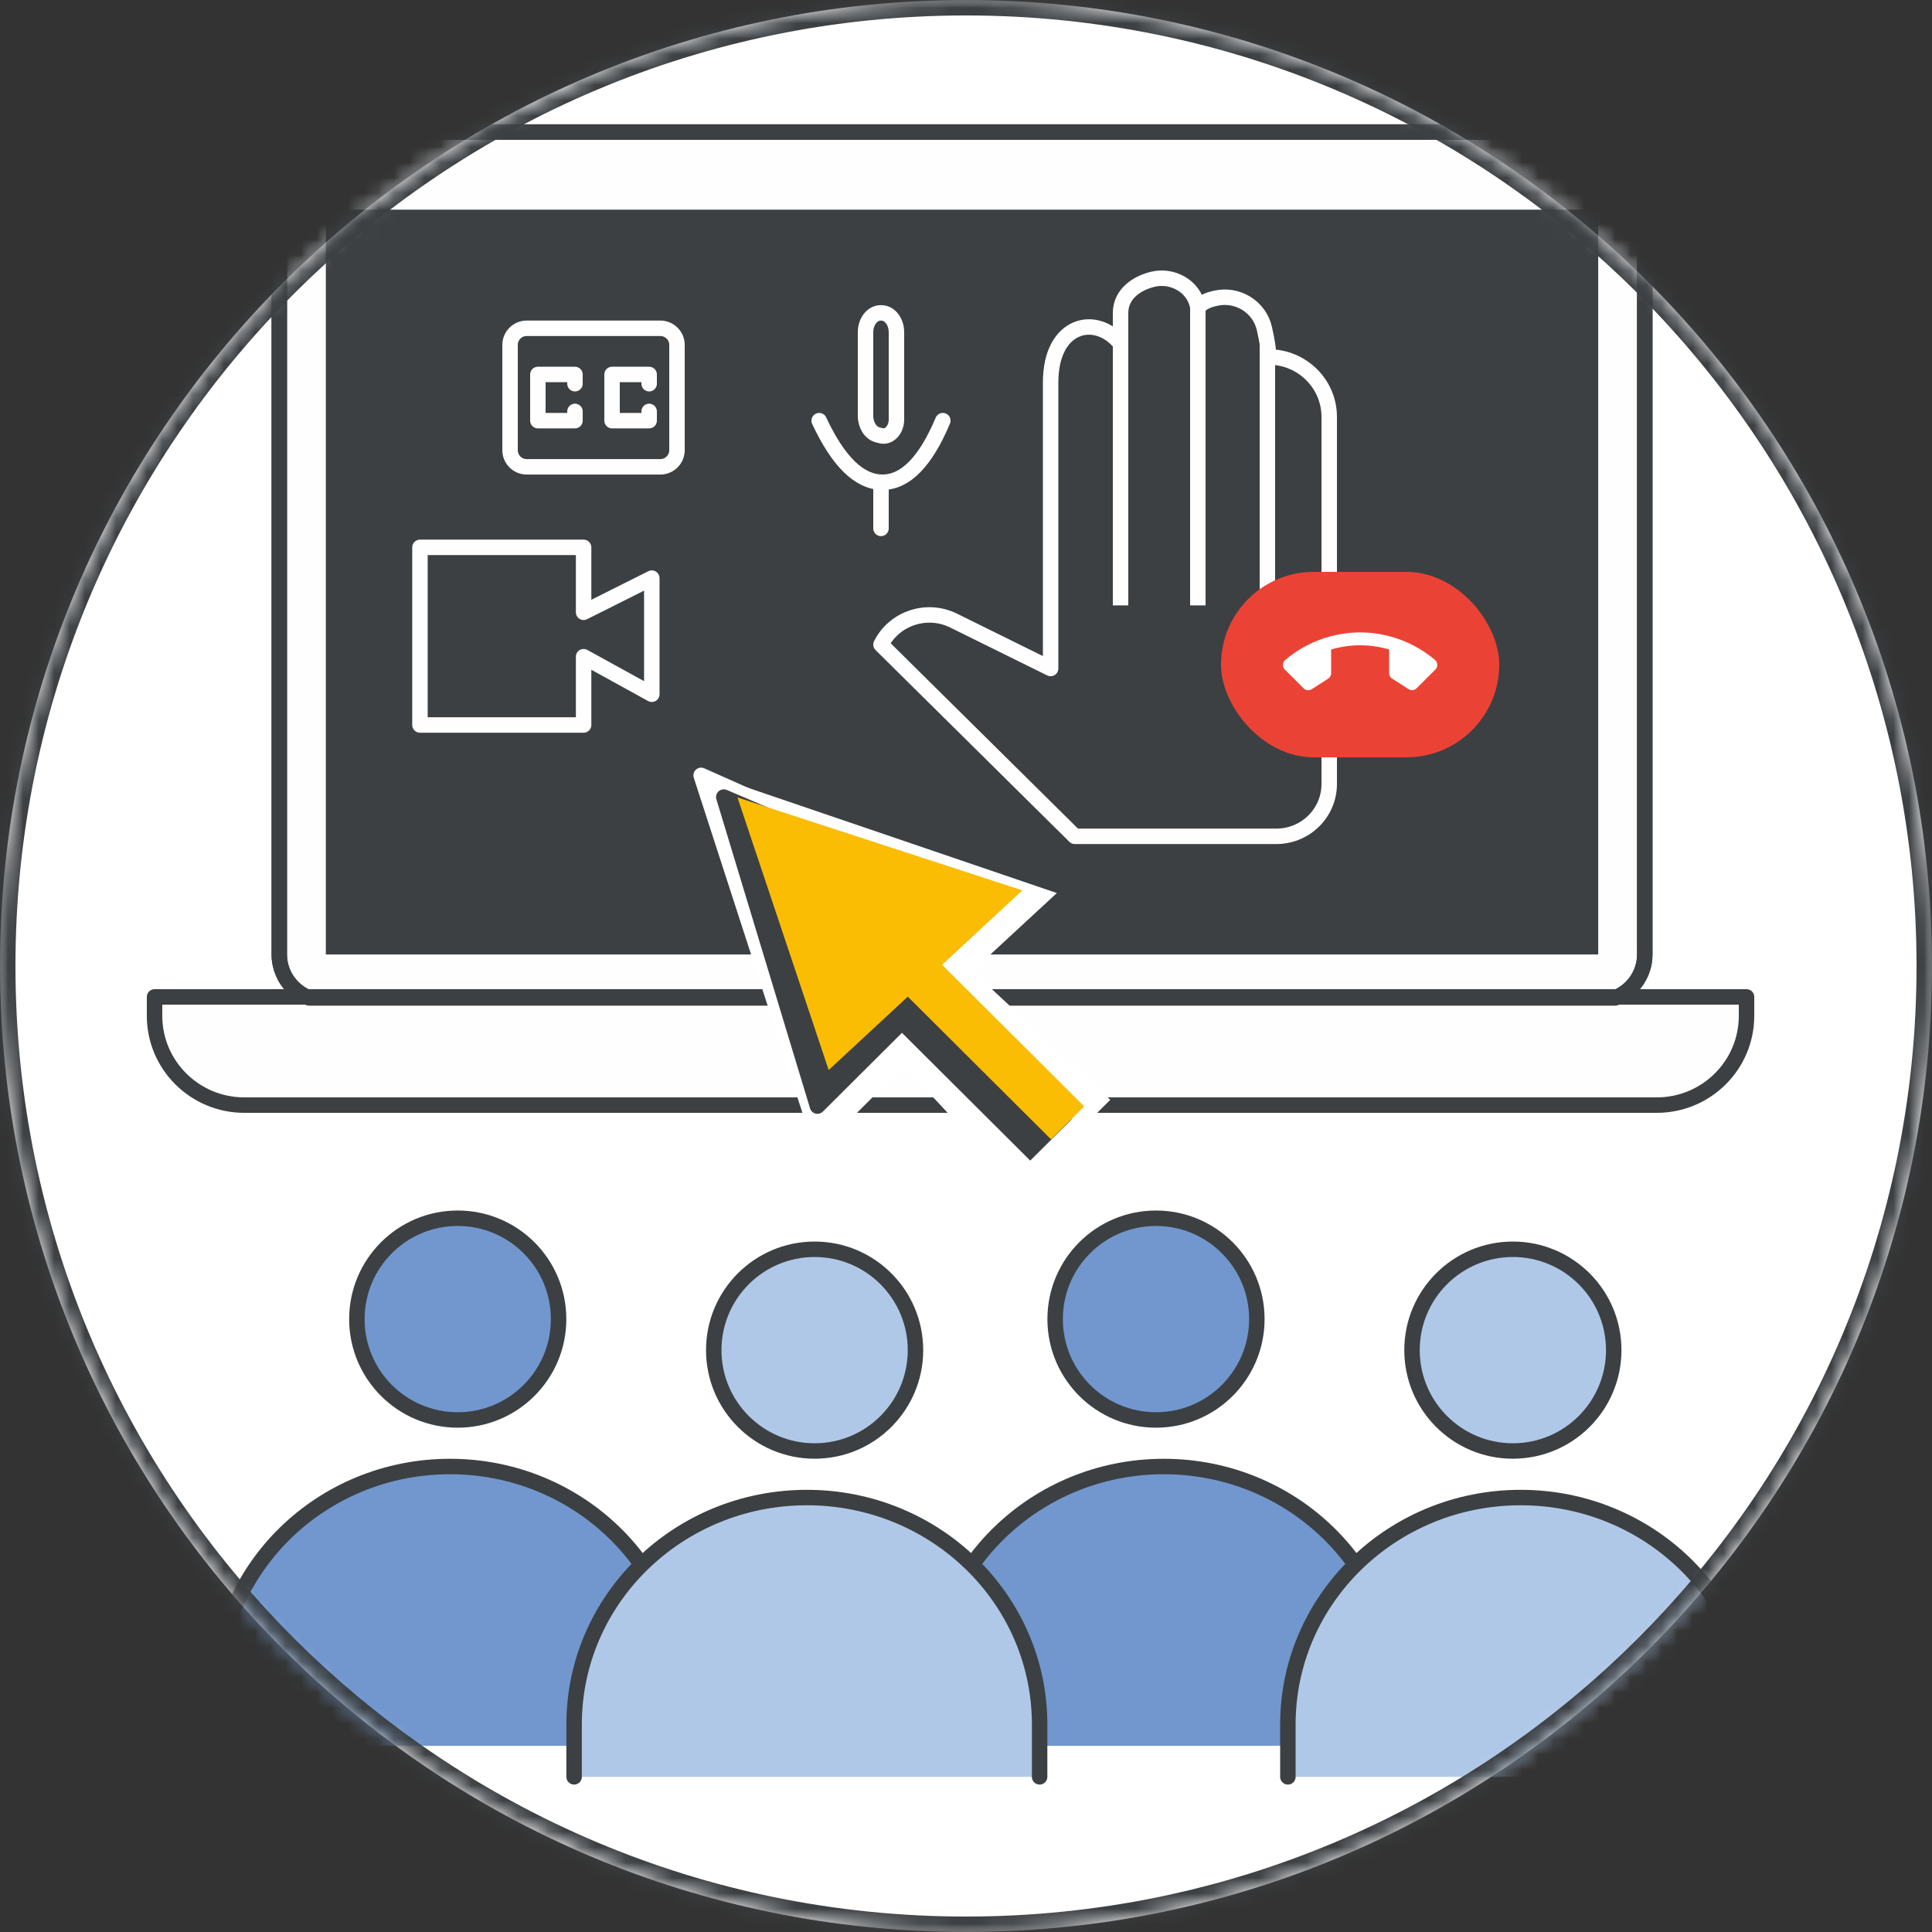
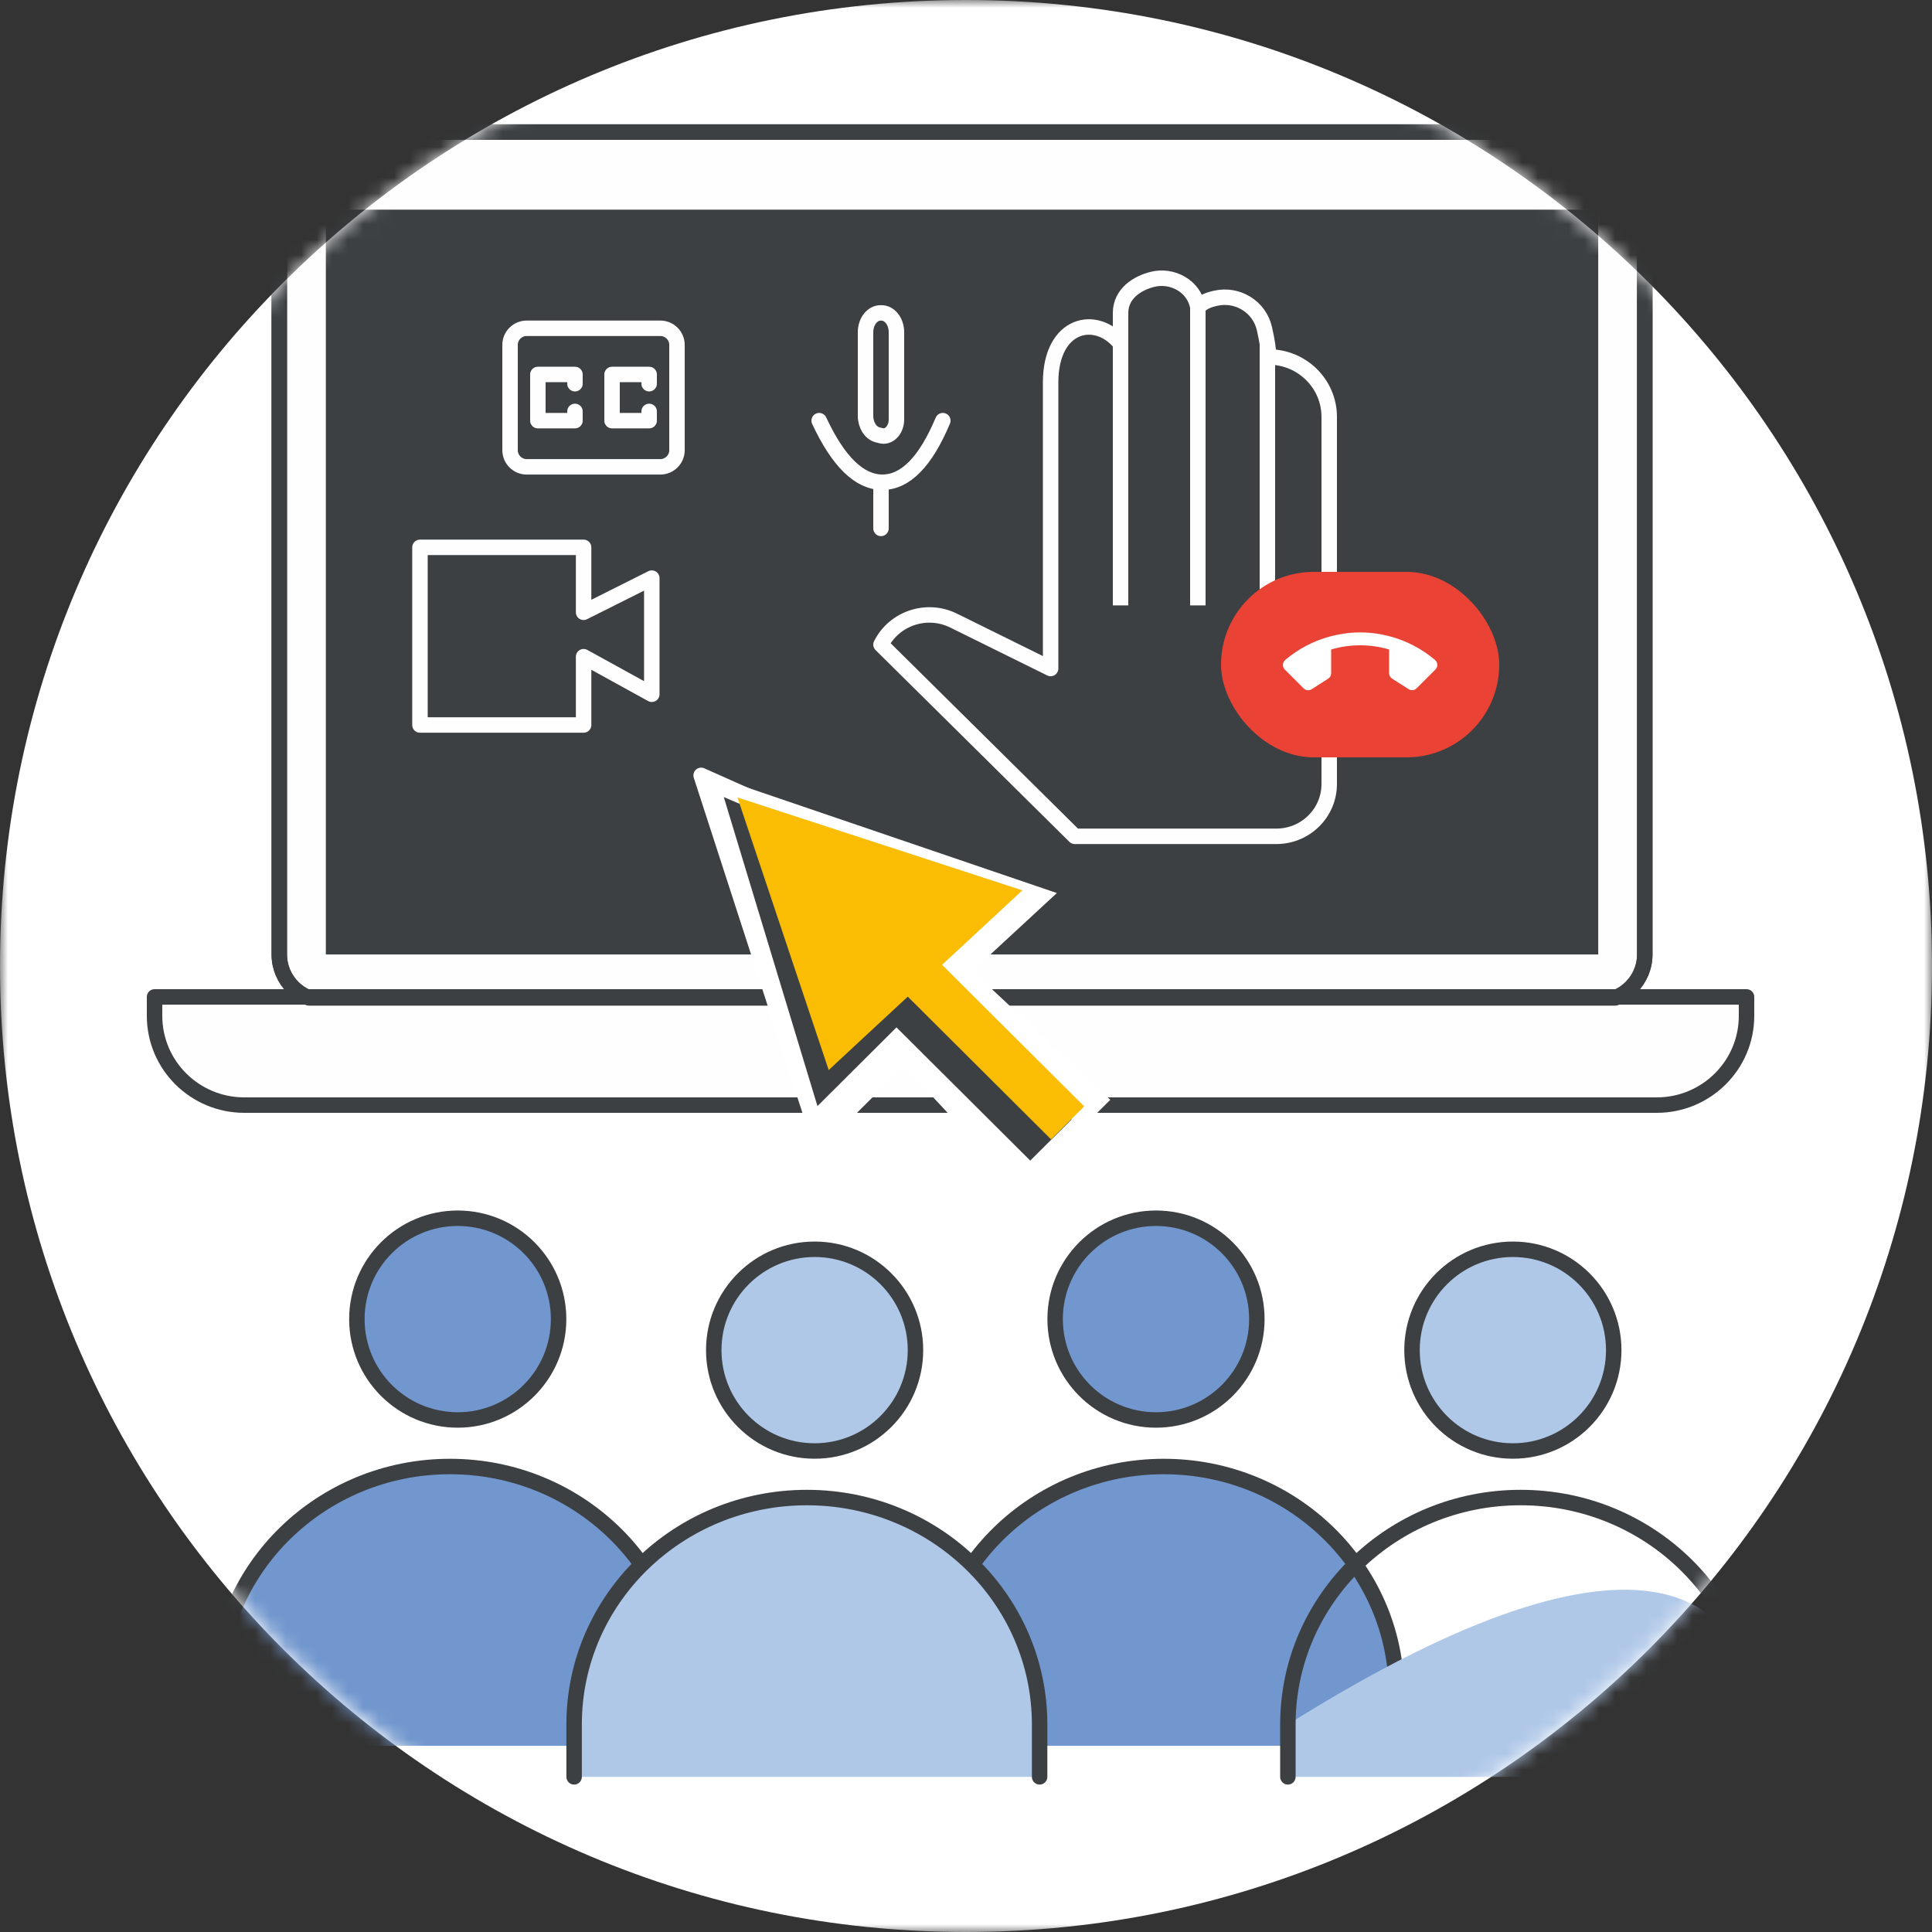
<svg xmlns="http://www.w3.org/2000/svg" width="125" height="125" viewBox="0 0 125 125" fill="none">
  <rect x="0" y="0" width="125" height="125" fill="#333333" stroke="none" />
  <g id="train-your-employees" clip-path="url(#clip0_2_10860)">
    <g id="Group 3">
      <mask id="mask0_2_10860" style="mask-type:luminance" maskUnits="userSpaceOnUse" x="0" y="0" width="125" height="125">
        <path id="Clip 2" fill-rule="evenodd" clip-rule="evenodd" d="M0 0H125V125H0V0Z" fill="white" />
      </mask>
      <g mask="url(#mask0_2_10860)">
        <path id="background" fill-rule="evenodd" clip-rule="evenodd" d="M62.5 125C97.018 125 125 97.018 125 62.5C125 27.982 97.018 0 62.5 0C27.982 0 -0 27.982 -0 62.5C-0 97.018 27.982 125 62.5 125Z" fill="white" />
      </g>
    </g>
    <g id="Group 29">
      <mask id="mask1_2_10860" style="mask-type:luminance" maskUnits="userSpaceOnUse" x="0" y="0" width="125" height="125">
        <path id="Clip 5" fill-rule="evenodd" clip-rule="evenodd" d="M62.501 0C27.983 0 0 27.983 0 62.499C0 97.017 27.983 125 62.501 125C97.017 125 125 97.017 125 62.499C125 27.983 97.017 0 62.501 0Z" fill="white" />
      </mask>
      <g mask="url(#mask1_2_10860)">
        <path id="Fill 4" fill-rule="evenodd" clip-rule="evenodd" d="M18.071 64.765H106.416V8.545H18.071V64.765Z" fill="#FEFEFE" />
        <path id="Fill 6" fill-rule="evenodd" clip-rule="evenodd" d="M21.082 61.754H103.405V13.565H21.082V61.754Z" fill="#3C4043" />
        <path id="Stroke 7" fill-rule="evenodd" clip-rule="evenodd" d="M21.082 64.765H103.404C105.068 64.765 106.416 63.417 106.416 61.753V11.557C106.416 9.893 105.068 8.545 103.404 8.545H21.082C19.419 8.545 18.07 9.893 18.07 11.557V61.753C18.07 63.417 19.419 64.765 21.082 64.765Z" stroke="#3C4043" stroke-linejoin="round" />
        <path id="Stroke 8" fill-rule="evenodd" clip-rule="evenodd" d="M21.082 64.765H103.404C105.068 64.765 106.416 63.417 106.416 61.753V11.557C106.416 9.893 105.068 8.545 103.404 8.545H21.082C19.419 8.545 18.07 9.893 18.07 11.557V61.753C18.07 63.417 19.419 64.765 21.082 64.765Z" stroke="#3C4043" stroke-linejoin="round" />
        <path id="Fill 9" fill-rule="evenodd" clip-rule="evenodd" d="M81.318 85.346C81.318 88.95 78.396 91.871 74.792 91.871C71.188 91.871 68.267 88.95 68.267 85.346C68.267 81.742 71.188 78.82 74.792 78.82C78.396 78.82 81.318 81.742 81.318 85.346Z" fill="#7197CE" />
        <path id="Stroke 10" fill-rule="evenodd" clip-rule="evenodd" d="M81.318 85.346C81.318 88.95 78.396 91.871 74.792 91.871C71.188 91.871 68.267 88.95 68.267 85.346C68.267 81.742 71.188 78.82 74.792 78.82C78.396 78.82 81.318 81.742 81.318 85.346Z" stroke="#3C4043" stroke-linecap="round" stroke-linejoin="round" />
        <g id="Group 13">
          <path id="Fill 11" fill-rule="evenodd" clip-rule="evenodd" d="M60.235 112.954V109.564C60.235 101.457 66.978 94.883 75.295 94.883C83.611 94.883 90.353 101.457 90.353 109.564V112.954" fill="#7197CE" />
          <path id="Stroke 12" d="M60.235 112.954V109.564C60.235 101.457 66.978 94.883 75.295 94.883C83.611 94.883 90.353 101.457 90.353 109.564V112.954" stroke="#3C4043" stroke-linecap="round" stroke-linejoin="round" />
        </g>
        <path id="Fill 14" fill-rule="evenodd" clip-rule="evenodd" d="M36.141 85.346C36.141 88.95 33.219 91.871 29.615 91.871C26.011 91.871 23.09 88.95 23.09 85.346C23.09 81.742 26.011 78.82 29.615 78.82C33.219 78.82 36.141 81.742 36.141 85.346Z" fill="#7197CE" />
        <path id="Stroke 15" fill-rule="evenodd" clip-rule="evenodd" d="M36.141 85.346C36.141 88.95 33.219 91.871 29.615 91.871C26.011 91.871 23.09 88.95 23.09 85.346C23.09 81.742 26.011 78.82 29.615 78.82C33.219 78.82 36.141 81.742 36.141 85.346Z" stroke="#3C4043" stroke-linecap="round" stroke-linejoin="round" />
        <g id="Group 18">
          <path id="Fill 16" fill-rule="evenodd" clip-rule="evenodd" d="M14.055 112.954V109.564C14.055 101.457 20.797 94.883 29.114 94.883C37.43 94.883 44.172 101.457 44.172 109.564V112.954" fill="#7197CE" />
          <path id="Stroke 17" d="M14.055 112.954V109.564C14.055 101.457 20.797 94.883 29.114 94.883C37.43 94.883 44.172 101.457 44.172 109.564V112.954" stroke="#3C4043" stroke-linecap="round" stroke-linejoin="round" />
        </g>
        <path id="Fill 19" fill-rule="evenodd" clip-rule="evenodd" d="M59.231 87.353C59.231 90.958 56.31 93.879 52.706 93.879C49.102 93.879 46.18 90.958 46.18 87.353C46.18 83.749 49.102 80.828 52.706 80.828C56.31 80.828 59.231 83.749 59.231 87.353Z" fill="#B0C8E8" />
        <path id="Stroke 20" fill-rule="evenodd" clip-rule="evenodd" d="M59.231 87.353C59.231 90.958 56.31 93.879 52.706 93.879C49.102 93.879 46.18 90.958 46.18 87.353C46.18 83.749 49.102 80.828 52.706 80.828C56.31 80.828 59.231 83.749 59.231 87.353Z" stroke="#3C4043" stroke-linecap="round" stroke-linejoin="round" />
        <g id="Group 23">
          <path id="Fill 21" fill-rule="evenodd" clip-rule="evenodd" d="M37.145 114.962V111.572C37.145 103.465 43.887 96.891 52.205 96.891C60.52 96.891 67.263 103.465 67.263 111.572V114.962" fill="#B0C8E8" />
          <path id="Stroke 22" d="M37.145 114.962V111.572C37.145 103.465 43.887 96.891 52.205 96.891C60.52 96.891 67.263 103.465 67.263 111.572V114.962" stroke="#3C4043" stroke-linecap="round" stroke-linejoin="round" />
        </g>
        <path id="Fill 24" fill-rule="evenodd" clip-rule="evenodd" d="M104.408 87.353C104.408 90.958 101.487 93.879 97.882 93.879C94.278 93.879 91.357 90.958 91.357 87.353C91.357 83.749 94.278 80.828 97.882 80.828C101.487 80.828 104.408 83.749 104.408 87.353Z" fill="#B0C8E8" />
        <path id="Stroke 25" fill-rule="evenodd" clip-rule="evenodd" d="M104.408 87.353C104.408 90.958 101.487 93.879 97.882 93.879C94.278 93.879 91.357 90.958 91.357 87.353C91.357 83.749 94.278 80.828 97.882 80.828C101.487 80.828 104.408 83.749 104.408 87.353Z" stroke="#3C4043" stroke-linecap="round" stroke-linejoin="round" />
        <g id="Group 28">
-           <path id="Fill 26" fill-rule="evenodd" clip-rule="evenodd" d="M83.326 114.962V111.572C83.326 103.465 90.068 96.891 98.385 96.891C106.701 96.891 113.443 103.465 113.443 111.572V114.962" fill="#B0C8E8" />
+           <path id="Fill 26" fill-rule="evenodd" clip-rule="evenodd" d="M83.326 114.962V111.572C106.701 96.891 113.443 103.465 113.443 111.572V114.962" fill="#B0C8E8" />
          <path id="Stroke 27" d="M83.326 114.962V111.572C83.326 103.465 90.068 96.891 98.385 96.891C106.701 96.891 113.443 103.465 113.443 111.572V114.962" stroke="#3C4043" stroke-linecap="round" stroke-linejoin="round" />
        </g>
      </g>
    </g>
    <g id="Group 78">
      <path id="Fill 30" fill-rule="evenodd" clip-rule="evenodd" d="M107.192 72.038H15.808C12.6 72.038 10 69.463 10 66.287V65.066H113V66.287C113 69.463 110.399 72.038 107.192 72.038Z" fill="#FEFEFE" />
      <path id="Stroke 32" fill-rule="evenodd" clip-rule="evenodd" d="M107.192 71.5H15.808C12.6 71.5 10 68.914 10 65.726V64.5H113V65.726C113 68.914 110.399 71.5 107.192 71.5Z" stroke="#3C4043" stroke-linecap="round" stroke-linejoin="round" />
      <path id="Stroke 34" fill-rule="evenodd" clip-rule="evenodd" d="M57 41.703L69.54 54.11H82.578C84.469 54.11 86 52.595 86 50.724V26.973C86 24.83 84.242 23.096 82.081 23.096C82.081 22.662 81.987 22.049 81.805 21.254C81.485 19.852 80.072 18.975 78.654 19.297C78.171 19.403 77.85 19.53 77.5 19.875C77.251 18.485 75.816 17.76 74.575 18.072C73.63 18.3 72.5 18.97 72.5 20.251V22.236C70.961 20.295 67.975 20.873 67.975 24.748V43.252L61.702 40.154C59.969 39.297 57.867 39.989 57 41.703Z" stroke="#FEFEFE" stroke-linejoin="round" />
      <path id="Stroke 36" d="M72.5 39.169V22.236" stroke="#FEFEFE" />
      <path id="Stroke 38" d="M77.5 39.169V19.248" stroke="#FEFEFE" />
      <path id="Stroke 40" d="M82 38.172V22.236" stroke="#FEFEFE" />
      <path id="Stroke 46" fill-rule="evenodd" clip-rule="evenodd" d="M34.08 21.24H42.72C43.316 21.24 43.801 21.721 43.801 22.314V29.129C43.801 29.723 43.316 30.204 42.72 30.204H34.08C33.483 30.204 33.001 29.723 33.001 29.129V22.314C33.001 21.721 33.483 21.24 34.08 21.24Z" stroke="#FEFEFE" />
      <path id="Stroke 48" d="M37.2 24.826V24.228H34.8V27.216H37.2V26.618" stroke="#FEFEFE" stroke-linecap="round" stroke-linejoin="round" />
      <path id="Stroke 50" d="M42 24.826V24.228H39.6V27.216H42V26.618" stroke="#FEFEFE" stroke-linecap="round" stroke-linejoin="round" />
      <g id="mic">
        <path id="Stroke 52" d="M57 31.2V34.188" stroke="#FEFEFE" stroke-linecap="round" stroke-linejoin="round" />
        <path id="Stroke 54" d="M53 27.216C54.24 29.872 55.605 31.2 57.093 31.2C58.581 31.2 59.883 29.872 61 27.216" stroke="#FEFEFE" stroke-linecap="round" stroke-linejoin="round" />
        <path id="Stroke 56" fill-rule="evenodd" clip-rule="evenodd" d="M56.976 20.244H57.026C57.565 20.244 58 20.803 58 21.494V27.138C58 27.731 57.626 28.212 57.165 28.212C57.11 28.212 57.055 28.204 57.001 28.19L56.784 28.135C56.329 28.019 56 27.505 56 26.909V21.494C56 20.803 56.437 20.244 56.976 20.244Z" stroke="#FEFEFE" />
      </g>
      <path id="camera" fill-rule="evenodd" clip-rule="evenodd" d="M27.171 35.414H37.759V39.615L42.171 37.404V44.918L37.759 42.488V46.907H27.171V35.414Z" stroke="#FEFEFE" stroke-linejoin="round" />
      <path id="Fill 60" fill-rule="evenodd" clip-rule="evenodd" d="M45.363 50.166L64.163 58.545L57.969 58.842L60.793 65.967L53.002 73.727L45.363 50.166Z" fill="white" />
      <path id="Stroke 62" fill-rule="evenodd" clip-rule="evenodd" d="M45.363 50.166L64.163 58.545L57.969 58.842L60.793 65.967L53.002 73.727L45.363 50.166Z" stroke="white" stroke-linejoin="round" />
      <path id="Fill 64" fill-rule="evenodd" clip-rule="evenodd" d="M46.006 50.156L68.379 57.78L54.174 70.905L46.006 50.156Z" fill="white" />
      <path id="Fill 66" fill-rule="evenodd" clip-rule="evenodd" d="M57.131 67.509L62.301 62.245L71.836 71.156L65.969 77L57.131 67.509Z" fill="white" />
      <path id="Fill 68" fill-rule="evenodd" clip-rule="evenodd" d="M46.829 51.57L62.736 58.36L57.434 58.737L59.706 64.773L52.889 71.564L46.829 51.57Z" fill="#3C4043" />
-       <path id="Stroke 70" fill-rule="evenodd" clip-rule="evenodd" d="M46.829 51.57L62.736 58.36L57.434 58.737L59.706 64.773L52.889 71.564L46.829 51.57Z" stroke="#3C4043" stroke-linejoin="round" />
      <path id="Fill 72" fill-rule="evenodd" clip-rule="evenodd" d="M57.646 66.116L59.982 63.69L69.334 72.423L66.656 75.091L57.646 66.116Z" fill="#3C4043" />
      <path id="Fill 74" fill-rule="evenodd" clip-rule="evenodd" d="M57.996 63.748L60.139 61.613L70.147 71.583L68.004 73.717L57.996 63.748Z" fill="#FBBC04" />
      <path id="Fill 76" fill-rule="evenodd" clip-rule="evenodd" d="M47.714 51.595L66.146 57.605L53.616 69.231L47.714 51.595Z" fill="#FBBC04" />
    </g>
    <g id="Group-36">
      <g id="Group-32">
        <rect id="Rectangle" x="79" y="37" width="18" height="12" rx="6" fill="#EA4335" />
      </g>
      <g id="call_end_white_24dp">
        <path id="Path" d="M92.842 42.696C91.996 41.979 90.983 41.446 89.875 41.158C89.275 41.004 88.65 40.917 88 40.917C87.35 40.917 86.725 41.004 86.125 41.158C85.017 41.446 84.008 41.975 83.158 42.696C82.971 42.854 82.95 43.142 83.125 43.317L83.404 43.596L84.346 44.538C84.483 44.675 84.7 44.7 84.867 44.592L85.933 43.908C86.054 43.833 86.125 43.7 86.125 43.558V42.021C86.721 41.846 87.35 41.75 88 41.75C88.65 41.75 89.279 41.846 89.875 42.021V43.554C89.875 43.696 89.946 43.829 90.067 43.904L91.133 44.587C91.3 44.692 91.517 44.671 91.654 44.533L92.596 43.592L92.875 43.312C93.046 43.142 93.029 42.854 92.842 42.696Z" fill="white" />
      </g>
    </g>
    <g id="border">
      <mask id="path-48-inside-1_2_10860" fill="white">
        <path fill-rule="evenodd" clip-rule="evenodd" d="M62.5 125C97.018 125 125 97.018 125 62.5C125 27.982 97.018 0 62.5 0C27.982 0 -0 27.982 -0 62.5C-0 97.018 27.982 125 62.5 125Z" />
      </mask>
-       <path d="M62.5 126C97.57 126 126 97.57 126 62.5H124C124 96.466 96.465 124 62.5 124V126ZM126 62.5C126 27.43 97.57 -1 62.5 -1V1C96.465 1 124 28.535 124 62.5H126ZM62.5 -1C27.43 -1 -1 27.43 -1 62.5H1C1 28.535 28.534 1 62.5 1V-1ZM-1 62.5C-1 97.57 27.43 126 62.5 126V124C28.534 124 1 96.466 1 62.5H-1Z" fill="#3C4043" mask="url(#path-48-inside-1_2_10860)" />
    </g>
  </g>
  <defs>
    <clipPath id="clip0_2_10860">
      <rect width="125" height="125" fill="white" />
    </clipPath>
  </defs>
</svg>